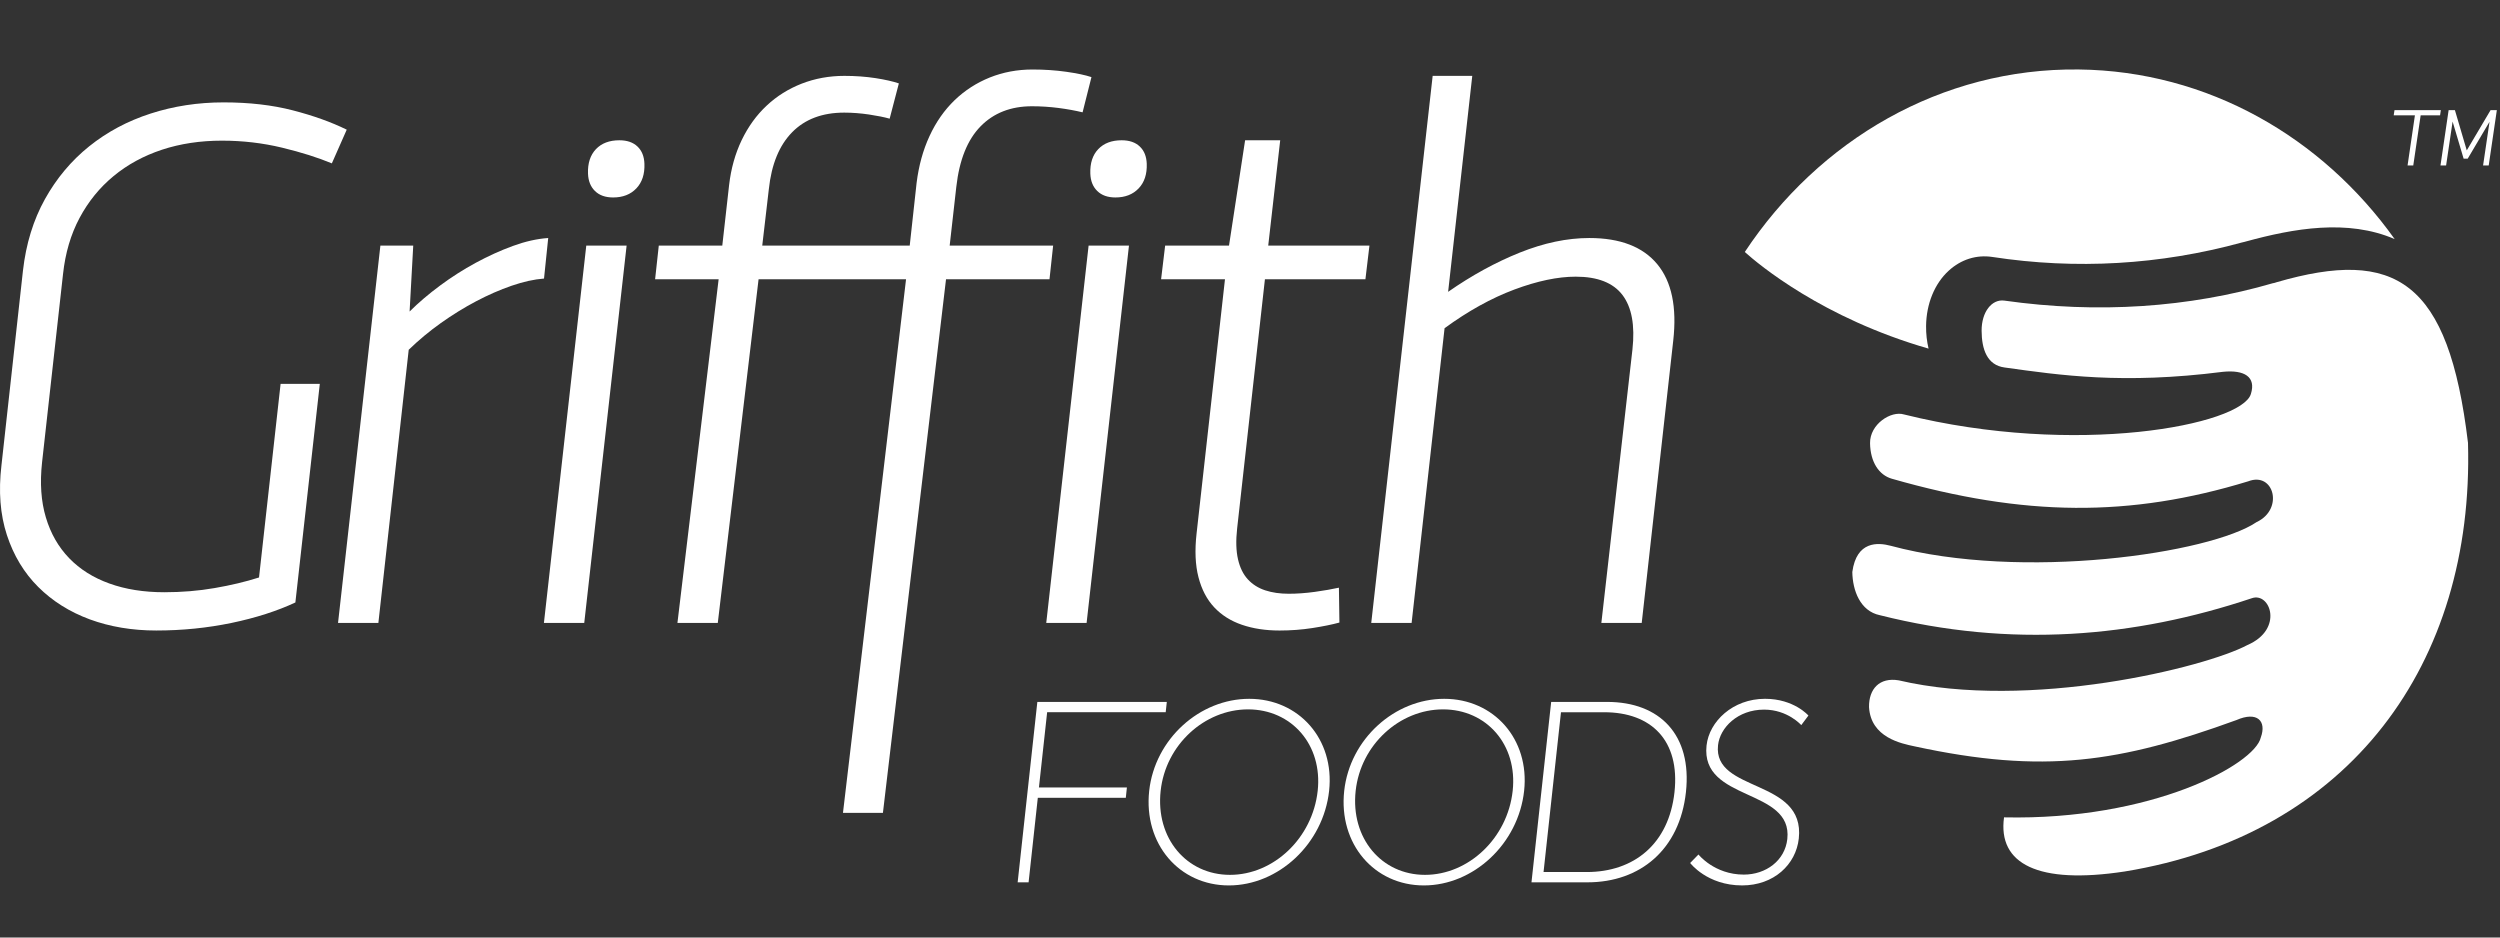
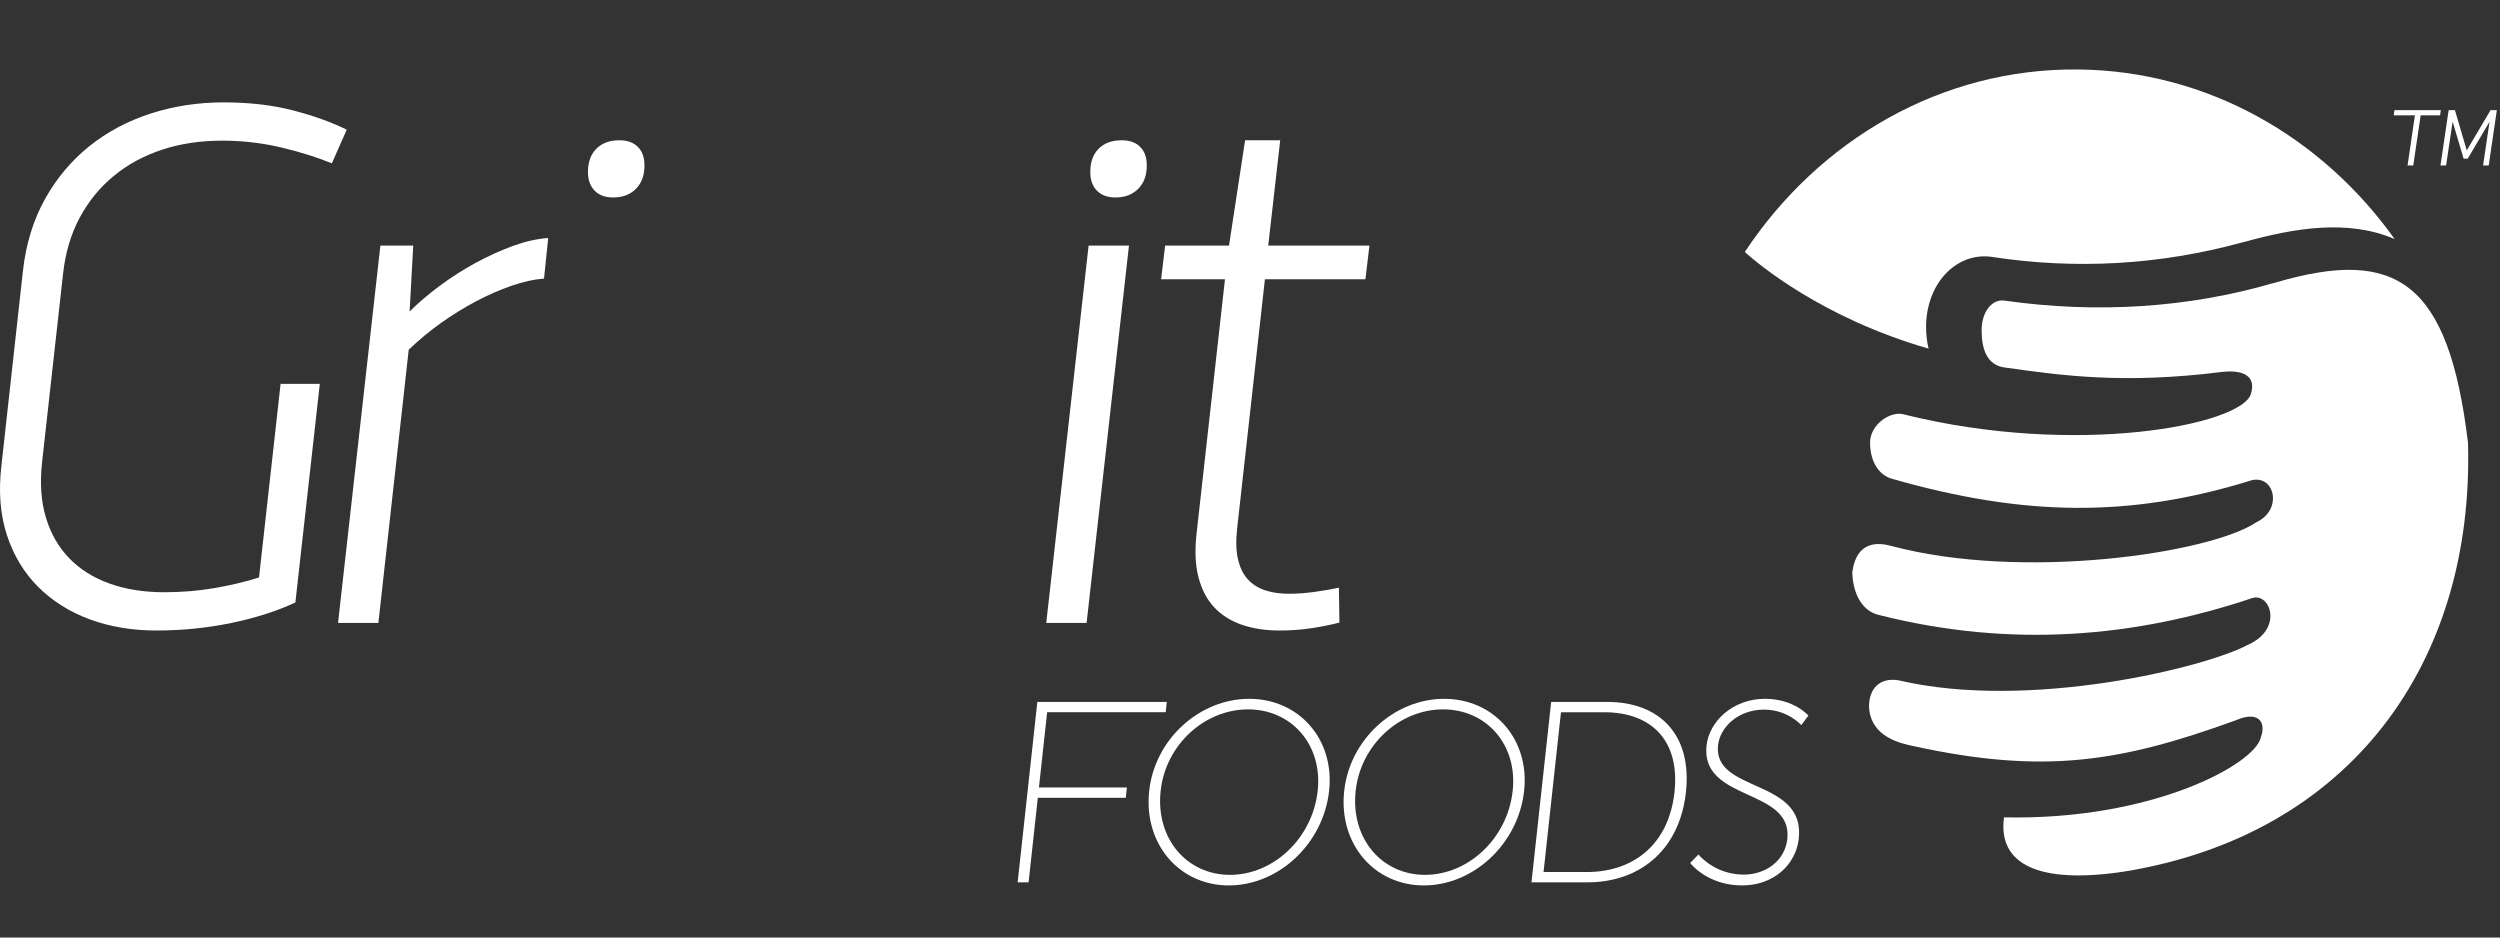
<svg xmlns="http://www.w3.org/2000/svg" width="192" height="72" viewBox="0 0 192 72" fill="none">
  <rect x="0" y="0" width="192" height="72" fill="#333333" stroke="none" />
  <path fill-rule="evenodd" clip-rule="evenodd" d="M101.199 60.735C100.8 64.379 97.802 67.189 94.464 67.189C91.127 67.189 88.739 64.379 89.138 60.735C89.523 57.193 92.514 54.48 95.851 54.48C99.188 54.48 101.584 57.193 101.199 60.735ZM95.938 53.669C92.133 53.669 88.693 56.757 88.258 60.736C87.814 64.814 90.568 68.001 94.375 68.001C98.18 68.001 101.631 64.814 102.076 60.736C102.511 56.757 99.744 53.669 95.938 53.669Z" fill="white" />
  <path fill-rule="evenodd" clip-rule="evenodd" d="M80.421 54.699H89.526L89.611 53.906H79.668L78.156 67.762H78.996L79.704 61.269H86.462L86.546 60.479H79.79L80.421 54.699Z" fill="white" />
  <path fill-rule="evenodd" clip-rule="evenodd" d="M128.601 60.837C128.166 64.815 125.492 66.972 121.863 66.972H118.544L119.883 54.7H123.201C126.832 54.7 129.032 56.878 128.601 60.837ZM123.425 53.907H119.13L117.617 67.763H121.911C125.97 67.763 128.997 65.25 129.48 60.837C129.959 56.443 127.483 53.907 123.425 53.907Z" fill="white" />
  <path fill-rule="evenodd" clip-rule="evenodd" d="M116.174 60.735C115.778 64.379 112.777 67.189 109.44 67.189C106.104 67.189 103.716 64.379 104.115 60.735C104.501 57.193 107.49 54.48 110.826 54.48C114.165 54.48 116.561 57.193 116.174 60.735ZM110.915 53.669C107.11 53.669 103.671 56.757 103.235 60.736C102.789 64.814 105.544 68.001 109.352 68.001C113.157 68.001 116.608 64.814 117.053 60.736C117.486 56.757 114.721 53.669 110.915 53.669Z" fill="white" />
  <path fill-rule="evenodd" clip-rule="evenodd" d="M135.554 53.668C133.075 53.668 131.264 55.412 131.063 57.252C130.591 61.586 137.697 60.497 137.266 64.436C137.084 66.099 135.621 67.169 133.924 67.169C131.66 67.169 130.442 65.625 130.442 65.625L129.805 66.277C129.805 66.277 131.1 68 133.794 68C136.233 68 137.93 66.395 138.148 64.397C138.654 59.765 131.544 60.894 131.945 57.232C132.091 55.887 133.452 54.499 135.481 54.499C137.298 54.499 138.337 55.689 138.337 55.689L138.887 54.954C138.887 54.954 137.778 53.668 135.554 53.668Z" fill="white" />
  <path fill-rule="evenodd" clip-rule="evenodd" d="M47.567 10.773C46.8 10.773 46.202 11 45.767 11.455C45.336 11.911 45.13 12.538 45.159 13.333C45.179 13.896 45.357 14.341 45.694 14.67C46.031 15.001 46.495 15.165 47.09 15.165C47.836 15.165 48.429 14.933 48.872 14.468C49.315 14.003 49.521 13.372 49.492 12.577C49.472 12.013 49.296 11.572 48.959 11.253C48.622 10.931 48.157 10.773 47.567 10.773Z" fill="white" />
-   <path fill-rule="evenodd" clip-rule="evenodd" d="M4.841 21.044C5.015 19.433 5.437 17.999 6.11 16.738C6.784 15.477 7.653 14.405 8.723 13.523C9.792 12.639 11.03 11.966 12.438 11.499C13.847 11.035 15.383 10.802 17.046 10.802C18.633 10.802 20.171 10.982 21.656 11.339C23.142 11.698 24.416 12.102 25.486 12.547L26.629 9.959C25.441 9.375 24.061 8.881 22.486 8.474C20.913 8.067 19.144 7.863 17.175 7.863C15.203 7.863 13.333 8.15 11.566 8.722C9.798 9.294 8.227 10.131 6.849 11.238C5.473 12.344 4.339 13.697 3.449 15.297C2.56 16.898 1.997 18.726 1.764 20.781L0.112 35.737C-0.125 37.736 0.015 39.52 0.53 41.093C1.043 42.662 1.847 43.992 2.935 45.077C4.025 46.164 5.346 46.994 6.894 47.567C8.445 48.136 10.149 48.423 12.003 48.423C13.993 48.423 15.917 48.228 17.779 47.842C19.638 47.454 21.275 46.929 22.685 46.27L24.561 29.481H21.55L19.893 44.35C18.854 44.681 17.716 44.952 16.479 45.164C15.242 45.379 13.956 45.484 12.618 45.484C11.049 45.484 9.646 45.262 8.405 44.815C7.165 44.369 6.134 43.72 5.311 42.867C4.486 42.012 3.89 40.97 3.523 39.739C3.153 38.507 3.056 37.094 3.231 35.504L4.841 21.044Z" fill="white" />
+   <path fill-rule="evenodd" clip-rule="evenodd" d="M4.841 21.044C5.015 19.433 5.437 17.999 6.11 16.738C6.784 15.477 7.653 14.405 8.723 13.523C9.792 12.639 11.03 11.966 12.438 11.499C13.847 11.035 15.383 10.802 17.046 10.802C18.633 10.802 20.171 10.982 21.656 11.339C23.142 11.698 24.416 12.102 25.486 12.547L26.629 9.959C25.441 9.375 24.061 8.881 22.486 8.474C20.913 8.067 19.144 7.863 17.175 7.863C15.203 7.863 13.333 8.15 11.566 8.722C9.798 9.294 8.227 10.131 6.849 11.238C5.473 12.344 4.339 13.697 3.449 15.297C2.56 16.898 1.997 18.726 1.764 20.781L0.112 35.737C-0.125 37.736 0.015 39.52 0.53 41.093C1.043 42.662 1.847 43.992 2.935 45.077C4.025 46.164 5.346 46.994 6.894 47.567C8.445 48.136 10.149 48.423 12.003 48.423C13.993 48.423 15.917 48.228 17.779 47.842C19.638 47.454 21.275 46.929 22.685 46.27L24.561 29.481H21.55L19.893 44.35C18.854 44.681 17.716 44.952 16.479 45.164C15.242 45.379 13.956 45.484 12.618 45.484C11.049 45.484 9.646 45.262 8.405 44.815C7.165 44.369 6.134 43.72 5.311 42.867C4.486 42.012 3.89 40.97 3.523 39.739C3.153 38.507 3.056 37.094 3.231 35.504L4.841 21.044" fill="white" />
  <path fill-rule="evenodd" clip-rule="evenodd" d="M80.352 47.842H83.451L86.705 18.861H83.605L80.352 47.842Z" fill="white" />
-   <path fill-rule="evenodd" clip-rule="evenodd" d="M41.773 47.842H44.87L48.124 18.861H45.026L41.773 47.842Z" fill="white" />
  <path fill-rule="evenodd" clip-rule="evenodd" d="M42.103 18.279C41.243 18.338 40.339 18.542 39.384 18.891C38.431 19.241 37.48 19.672 36.534 20.185C35.585 20.7 34.673 21.281 33.797 21.931C32.92 22.58 32.141 23.245 31.457 23.925L31.737 18.861H29.214L25.961 47.842H29.059L31.389 26.863C32.146 26.128 32.969 25.442 33.856 24.811C34.742 24.181 35.645 23.623 36.565 23.138C37.484 22.653 38.393 22.256 39.291 21.945C40.188 21.635 41.019 21.451 41.781 21.393L42.103 18.279Z" fill="white" />
-   <path fill-rule="evenodd" clip-rule="evenodd" d="M80.881 18.861H72.935L73.447 14.33C73.68 12.273 74.301 10.733 75.308 9.703C76.312 8.677 77.629 8.161 79.255 8.161C79.942 8.161 80.622 8.206 81.297 8.292C81.968 8.38 82.585 8.492 83.143 8.627L83.824 5.922C83.357 5.767 82.717 5.631 81.901 5.514C81.084 5.398 80.217 5.338 79.299 5.338C78.132 5.338 77.039 5.543 76.02 5.95C75.003 6.358 74.099 6.941 73.314 7.695C72.529 8.453 71.885 9.369 71.389 10.447C70.89 11.522 70.561 12.72 70.396 14.039L69.867 18.861H58.541L59.047 14.525C59.249 12.625 59.843 11.17 60.831 10.162C61.817 9.152 63.154 8.649 64.837 8.649C65.45 8.649 66.082 8.697 66.735 8.793C67.389 8.891 67.92 8.999 68.325 9.114L69.032 6.406C68.588 6.253 67.99 6.118 67.241 6C66.49 5.886 65.695 5.827 64.853 5.827C63.685 5.827 62.594 6.026 61.575 6.422C60.556 6.821 59.657 7.382 58.881 8.111C58.102 8.837 57.464 9.72 56.963 10.757C56.465 11.796 56.142 12.945 55.996 14.206L55.472 18.861H50.595L50.312 21.45H55.191L52.027 47.842H55.126L58.258 21.45H69.584L64.74 62.43H67.808L72.654 21.45H80.601L80.881 18.861Z" fill="white" />
-   <path fill-rule="evenodd" clip-rule="evenodd" d="M122.057 18.28C120.355 18.28 118.575 18.656 116.718 19.4C114.859 20.148 113.027 21.151 111.216 22.413L113.07 5.827H110.029L105.312 47.842H108.412L110.943 25.206C112.751 23.886 114.536 22.897 116.301 22.237C118.067 21.578 119.638 21.248 121.014 21.248C122.697 21.248 123.895 21.718 124.608 22.659C125.319 23.6 125.574 24.991 125.372 26.835L122.984 47.842H126.084L128.504 26.166C128.795 23.586 128.386 21.626 127.277 20.288C126.169 18.95 124.428 18.28 122.057 18.28Z" fill="white" />
  <path fill-rule="evenodd" clip-rule="evenodd" d="M86.142 10.773C85.376 10.773 84.777 11 84.344 11.455C83.91 11.911 83.709 12.538 83.737 13.333C83.756 13.896 83.933 14.341 84.271 14.67C84.609 15.001 85.072 15.165 85.667 15.165C86.411 15.165 87.006 14.933 87.448 14.468C87.892 14.003 88.098 13.372 88.07 12.577C88.05 12.013 87.872 11.572 87.536 11.253C87.2 10.931 86.734 10.773 86.142 10.773Z" fill="white" />
  <path fill-rule="evenodd" clip-rule="evenodd" d="M98.32 10.773H95.624L94.388 18.862H89.483L89.172 21.45H94.078L91.897 40.974C91.75 42.274 91.799 43.395 92.043 44.333C92.287 45.275 92.692 46.049 93.257 46.647C93.825 47.251 94.534 47.695 95.385 47.985C96.238 48.277 97.197 48.424 98.27 48.424C99.131 48.424 99.97 48.361 100.786 48.235C101.605 48.107 102.299 47.967 102.867 47.812L102.829 45.134C102.299 45.251 101.681 45.358 100.976 45.456C100.272 45.552 99.603 45.6 98.973 45.6C98.304 45.6 97.702 45.514 97.171 45.339C96.638 45.164 96.194 44.883 95.836 44.496C95.478 44.107 95.225 43.594 95.079 42.953C94.931 42.314 94.908 41.527 95.011 40.597L97.146 21.45H104.864L105.173 18.862H97.4L98.32 10.773Z" fill="white" />
  <path fill-rule="evenodd" clip-rule="evenodd" d="M183.898 8.456L183.836 8.86H185.465L184.901 12.707H185.339L185.906 8.86H187.397L187.457 8.456H183.898ZM191.277 8.456L189.448 11.549L188.548 8.495L188.536 8.456H188.055L187.429 12.707H187.861L188.36 9.337L189.207 12.188H189.518L191.196 9.352L190.701 12.707H191.133L191.758 8.456H191.277Z" fill="white" />
  <path fill-rule="evenodd" clip-rule="evenodd" d="M189.542 34.01C188.048 21.529 183.976 19.029 174.849 21.673C174.79 21.689 174.731 21.708 174.673 21.729C174.636 21.733 174.598 21.739 174.554 21.751C168.106 23.626 161.116 24.102 153.941 23.088C152.967 22.949 152.181 23.968 152.188 25.398C152.194 26.822 152.605 28.043 153.953 28.223C158.195 28.813 163.008 29.537 170.709 28.557C172.369 28.386 173.283 28.944 172.867 30.26C172.14 32.639 159.463 35.119 146.228 31.83C145.225 31.525 143.6 32.58 143.62 34.035C143.642 35.485 144.302 36.485 145.298 36.768C155.475 39.684 163.569 39.745 172.667 36.964C174.635 36.202 175.422 39.104 173.308 40.096C169.774 42.494 155.334 44.639 145.21 41.917C144.218 41.652 142.583 41.541 142.258 43.926C142.277 45.344 142.861 46.935 144.373 47.247C154.443 49.782 163.921 48.962 172.934 45.945C174.349 45.437 175.419 48.326 172.601 49.539C169.38 51.261 155.836 54.598 145.82 52.25C144.344 52.002 143.521 52.911 143.542 54.306C143.676 56.65 146.038 57.104 147.014 57.314C156.98 59.478 162.825 58.548 171.755 55.302C173.351 54.602 174.093 55.372 173.629 56.638C173.169 58.703 165.271 63.019 153.91 62.773C153.419 66.352 156.518 67.947 163.173 66.931C180.447 64.109 190.022 50.986 189.542 34.01Z" fill="white" />
  <path fill-rule="evenodd" clip-rule="evenodd" d="M148.113 26.774C147.984 26.223 147.916 25.642 147.923 25.041C147.941 23.333 148.576 21.782 149.66 20.79C150.605 19.924 151.792 19.551 153.005 19.733C159.443 20.719 165.893 20.345 172.184 18.621C172.258 18.602 172.33 18.585 172.405 18.569C172.431 18.563 172.455 18.554 172.481 18.547C176.154 17.544 180.288 16.799 183.911 18.362C178.333 10.54 169.564 5.45 159.648 5.336C149.077 5.213 139.684 10.772 134 19.352C135.049 20.298 139.97 24.428 148.113 26.774Z" fill="white" />
</svg>